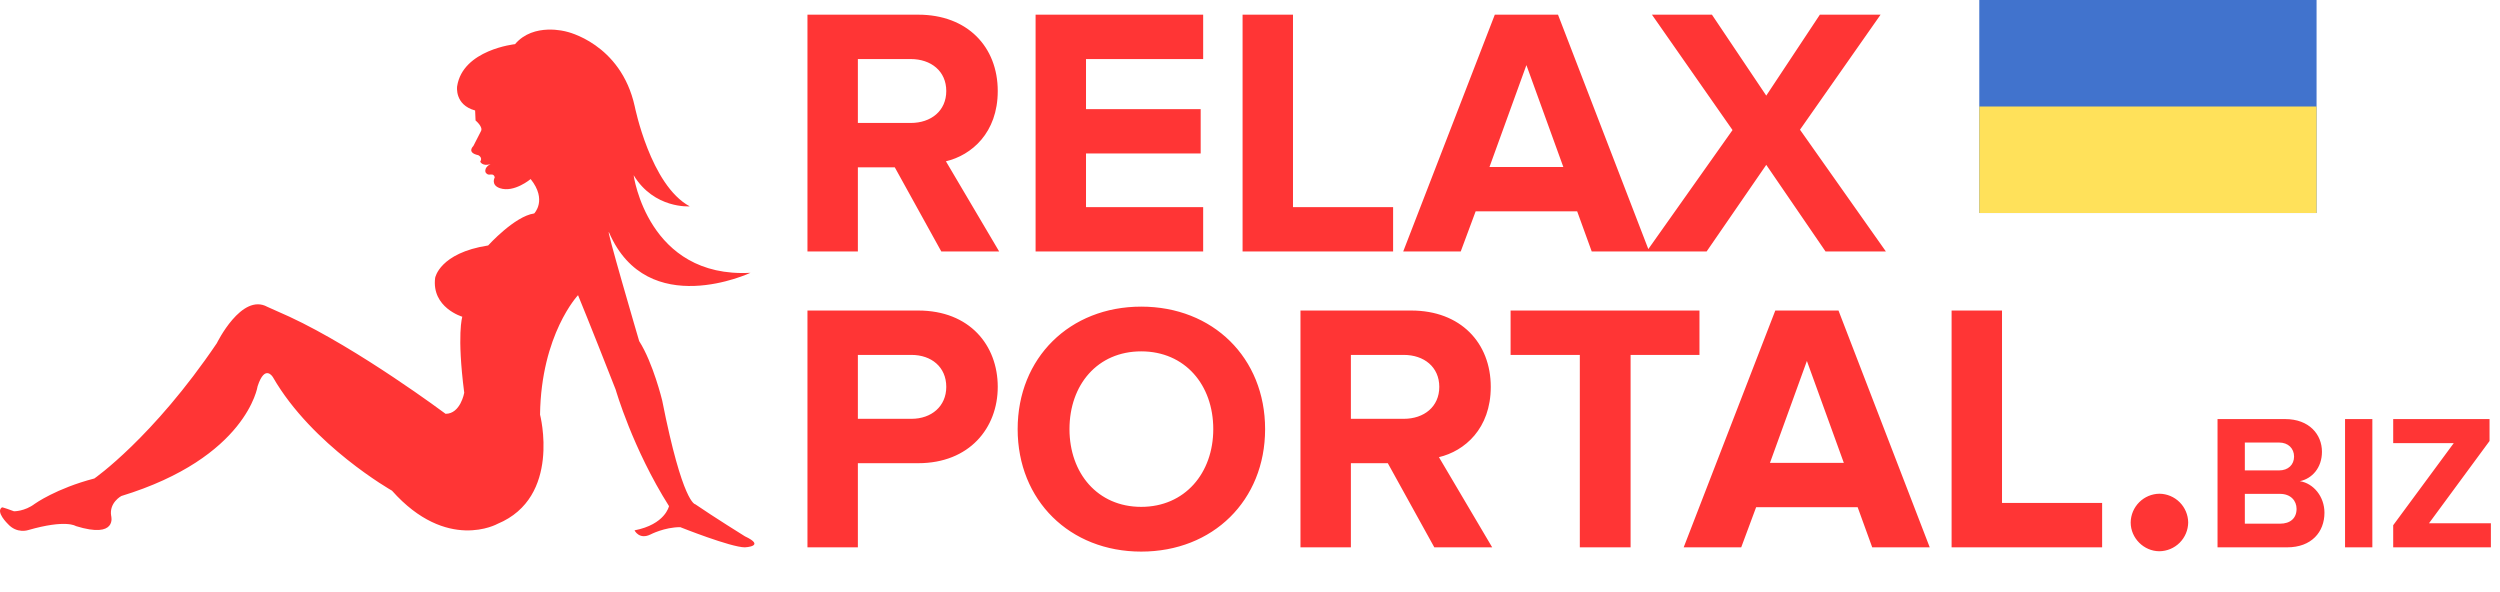
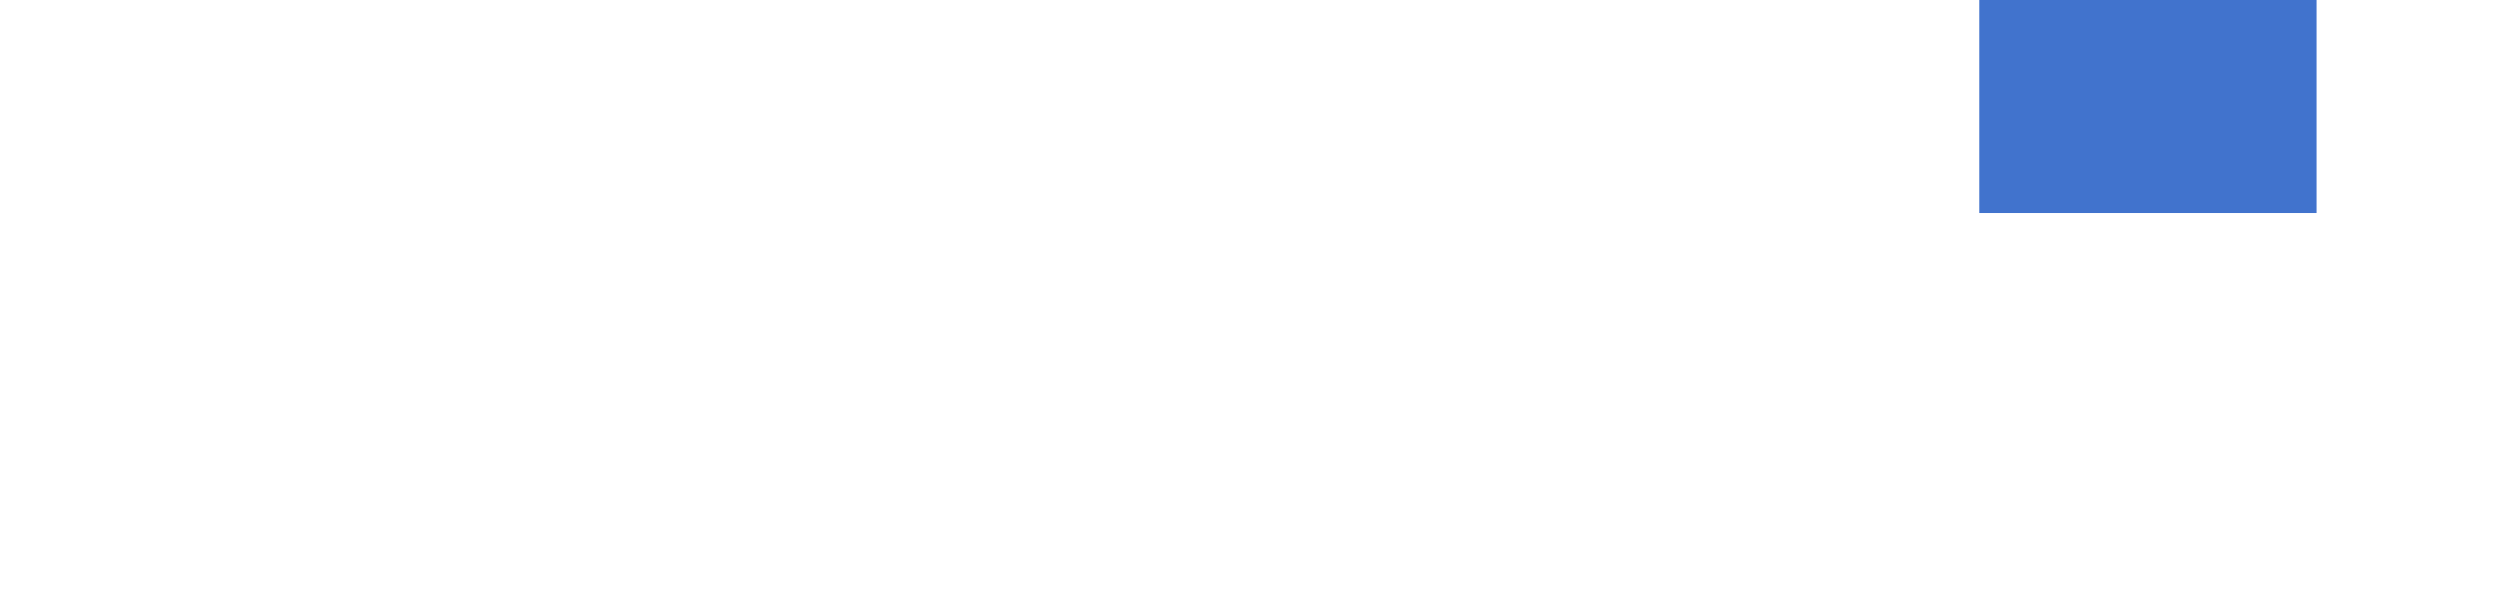
<svg xmlns="http://www.w3.org/2000/svg" width="169" height="40" viewBox="0 0 169 40" fill="none">
-   <path d="M67.544 17L63.944 10.904C65.672 10.496 67.448 8.984 67.448 6.152C67.448 3.176 65.408 0.992 62.072 0.992H54.584V17H57.992V11.312H60.488L63.632 17H67.544ZM61.568 8.312H57.992V3.992H61.568C62.936 3.992 63.968 4.808 63.968 6.152C63.968 7.496 62.936 8.312 61.568 8.312ZM81.334 17V14H73.414V10.376H81.166V7.376H73.414V3.992H81.334V0.992H70.006V17H81.334ZM94.174 17V14H87.406V0.992H83.998V17H94.174ZM111.489 17L105.321 0.992H101.049L94.857 17H98.745L99.753 14.288H106.617L107.601 17H111.489ZM105.681 11.288H100.689L103.185 4.4L105.681 11.288V11.288ZM127.487 17L121.679 8.768L127.127 0.992H123.023L119.399 6.464L115.727 0.992H111.671L117.119 8.792L111.311 17H115.367L119.399 11.144L123.407 17H127.487ZM57.992 37V31.312H62.072C65.528 31.312 67.448 28.936 67.448 26.152C67.448 23.344 65.552 20.992 62.072 20.992H54.584V37H57.992ZM61.616 28.312H57.992V23.992H61.616C62.96 23.992 63.968 24.808 63.968 26.152C63.968 27.472 62.96 28.312 61.616 28.312ZM77.145 37.288C81.993 37.288 85.521 33.832 85.521 29.008C85.521 24.184 81.993 20.728 77.145 20.728C72.321 20.728 68.793 24.184 68.793 29.008C68.793 33.832 72.321 37.288 77.145 37.288ZM77.145 34.264C74.193 34.264 72.297 31.984 72.297 29.008C72.297 26.008 74.193 23.752 77.145 23.752C80.097 23.752 82.017 26.008 82.017 29.008C82.017 31.984 80.097 34.264 77.145 34.264ZM100.872 37L97.272 30.904C99 30.496 100.776 28.984 100.776 26.152C100.776 23.176 98.736 20.992 95.4 20.992H87.912V37H91.32V31.312H93.816L96.96 37H100.872ZM94.896 28.312H91.32V23.992H94.896C96.264 23.992 97.296 24.808 97.296 26.152C97.296 27.496 96.264 28.312 94.896 28.312V28.312ZM110.228 37V23.992H114.884V20.992H102.116V23.992H106.796V37H110.228ZM130.45 37L124.282 20.992H120.01L113.817 37H117.706L118.714 34.288H125.578L126.562 37H130.45ZM124.642 31.288H119.65L122.146 24.4L124.642 31.288V31.288ZM142.104 37V34H135.336V20.992H131.928V37H142.104ZM145.978 37.264C146.492 37.258 146.983 37.051 147.346 36.688C147.709 36.325 147.916 35.834 147.922 35.32C147.916 34.806 147.709 34.316 147.346 33.952C146.983 33.589 146.492 33.382 145.978 33.376C145.464 33.382 144.973 33.589 144.61 33.952C144.247 34.316 144.04 34.806 144.034 35.32C144.034 36.376 144.922 37.264 145.978 37.264ZM154.611 37C156.262 37 157.133 35.96 157.133 34.66C157.133 33.568 156.392 32.671 155.469 32.528C156.288 32.359 156.964 31.631 156.964 30.539C156.964 29.382 156.119 28.329 154.468 28.329H149.905V37H154.611ZM154.065 31.8H151.751V29.915H154.065C154.689 29.915 155.079 30.318 155.079 30.864C155.079 31.41 154.689 31.8 154.065 31.8ZM154.13 35.401H151.751V33.386H154.13C154.858 33.386 155.248 33.854 155.248 34.4C155.248 35.024 154.832 35.401 154.13 35.401ZM160.371 37V28.329H158.525V37H160.371ZM168.384 37V35.375H164.198L168.293 29.811V28.329H161.78V29.954H165.875L161.78 35.505V37H168.384ZM33.795 12.722C34.755 13.046 35.872 12.104 35.872 12.104C37.008 13.527 36.112 14.429 36.112 14.429C34.786 14.616 32.999 16.593 32.999 16.593C29.711 17.103 29.416 18.781 29.416 18.781C29.16 20.797 31.252 21.411 31.252 21.411C31.252 21.411 30.872 22.582 31.382 26.551C31.382 26.551 31.132 27.974 30.122 27.974C30.122 27.974 24.241 23.578 19.567 21.41L18.075 20.743C16.328 19.777 14.657 23.201 14.657 23.201C10.327 29.602 6.379 32.345 6.379 32.345C3.797 33.017 2.351 34.057 2.351 34.057C1.665 34.577 0.944 34.562 0.944 34.562C0.164 34.272 0.134 34.297 0.134 34.297C-0.322 34.597 0.534 35.42 0.534 35.42C1.139 36.092 1.895 35.837 1.895 35.837C4.478 35.092 5.128 35.563 5.128 35.563C7.956 36.441 7.515 34.871 7.515 34.871C7.365 33.978 8.201 33.531 8.201 33.531C16.704 30.927 17.414 26.11 17.414 26.11C17.915 24.574 18.451 25.501 18.451 25.501C21.108 30.117 26.498 33.169 26.498 33.169C30.211 37.339 33.635 35.411 33.635 35.411C37.964 33.615 36.507 28.028 36.507 28.028C36.582 22.592 39.075 19.953 39.075 19.953C39.075 19.953 39.85 21.823 41.622 26.345C41.622 26.345 42.758 30.309 45.225 34.214C45.225 34.214 44.975 35.45 42.893 35.852C42.893 35.852 43.208 36.505 43.969 36.132C43.969 36.132 44.915 35.636 45.986 35.636C45.986 35.636 49.404 37 50.355 37C50.355 37 51.806 36.936 50.355 36.254C50.355 36.254 48.263 34.954 46.997 34.086C46.997 34.086 46.151 34.076 44.765 27.076C44.765 27.076 44.155 24.545 43.208 23.058C43.208 23.058 40.806 14.881 41.187 15.749C43.789 21.704 50.73 18.442 50.73 18.442C43.779 18.815 42.833 11.844 42.833 11.844C44.224 14.135 46.627 13.949 46.627 13.949C43.974 12.526 42.908 7.189 42.908 7.189C41.962 2.916 38.284 2.136 38.284 2.136C38.284 2.136 36.077 1.498 34.816 2.985C34.816 2.985 31.282 3.358 30.902 5.835C30.902 5.835 30.712 7.085 32.118 7.468L32.148 8.145C32.148 8.145 32.688 8.587 32.508 8.876L31.998 9.872C31.998 9.872 31.518 10.314 32.328 10.49C32.328 10.49 32.654 10.637 32.463 10.932C32.463 10.932 32.608 11.265 33.164 11.094C33.164 11.094 32.729 11.28 32.819 11.638C32.819 11.638 32.904 11.829 33.119 11.805C33.119 11.805 33.404 11.722 33.444 11.996C33.429 12.011 33.174 12.511 33.794 12.722H33.795Z" fill="#FF3535" />
  <path d="M133.8 0H156.6V14.4H133.8V0Z" fill="#4173CD" />
-   <path d="M133.8 7.2H156.6V14.4H133.8V7.2Z" fill="#FFE15A" />
</svg>